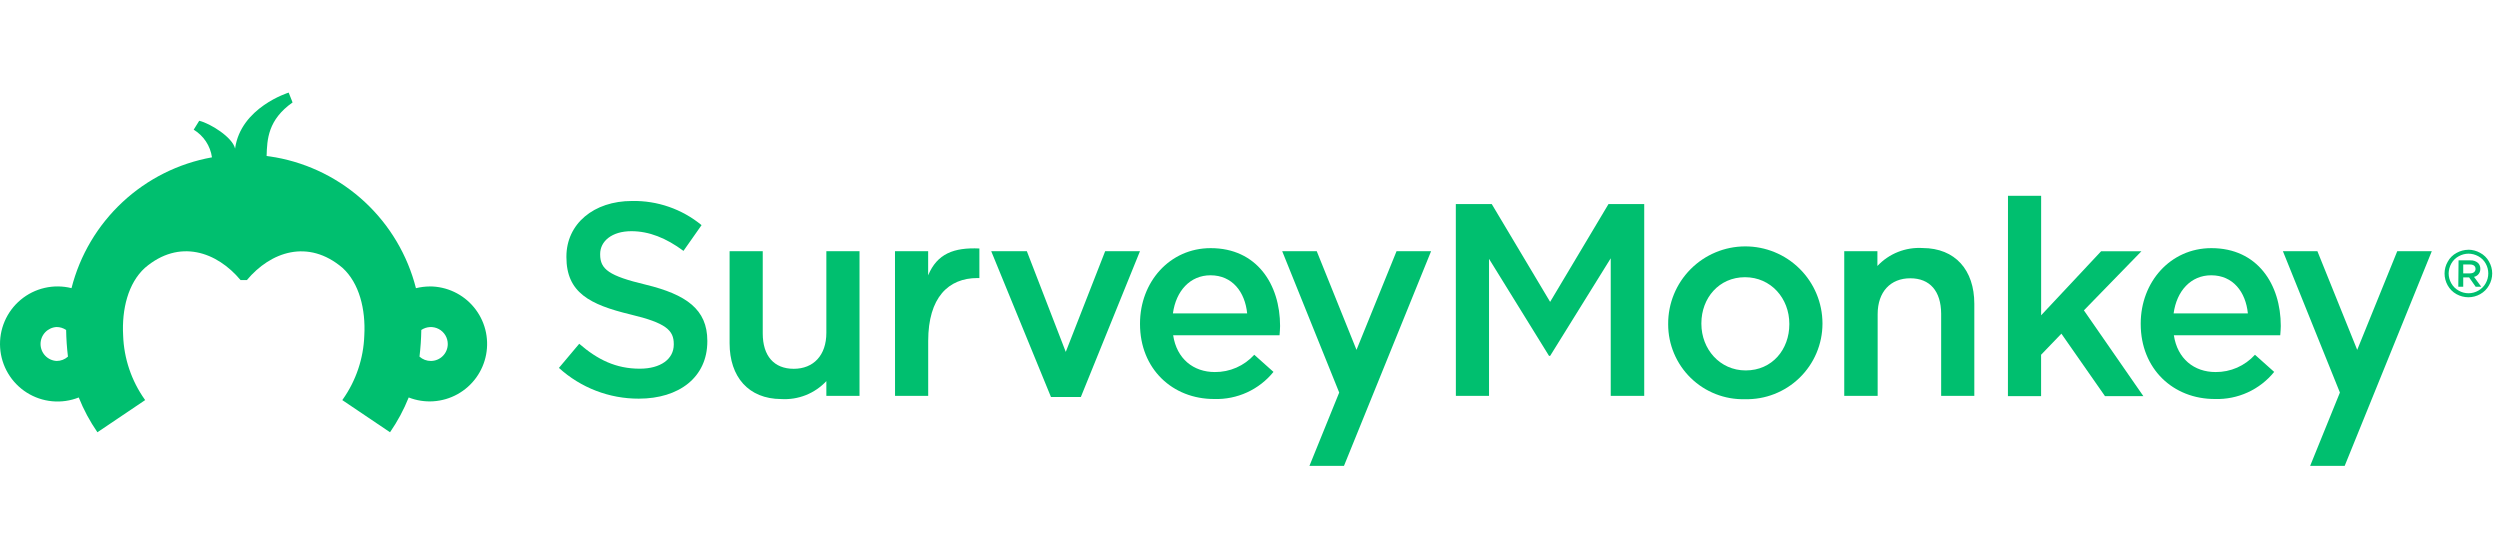
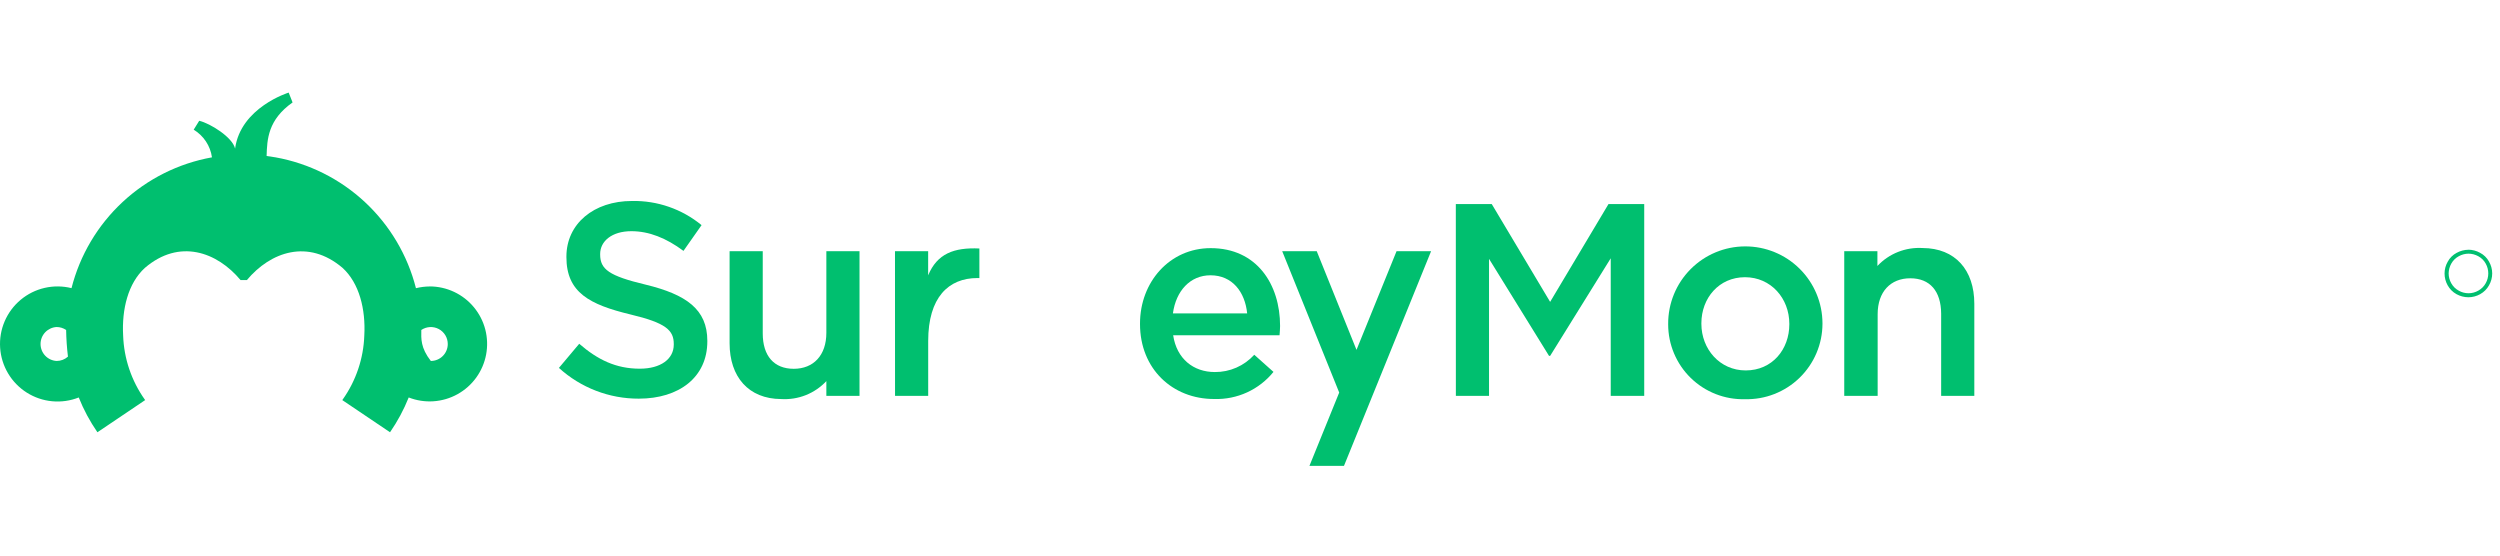
<svg xmlns="http://www.w3.org/2000/svg" width="216" height="48" viewBox="0 0 216 48" fill="none">
  <path d="M48.291 31.787L50.045 29.702C51.633 31.076 53.216 31.855 55.276 31.855C57.077 31.855 58.214 31.025 58.214 29.77V29.723C58.214 28.539 57.55 27.901 54.472 27.169C50.943 26.317 48.938 25.274 48.938 22.218V22.171C48.938 19.332 51.305 17.365 54.6 17.365C56.789 17.321 58.922 18.061 60.615 19.451L59.052 21.677C57.562 20.566 56.072 19.975 54.553 19.975C52.85 19.975 51.854 20.852 51.854 21.941V21.988C51.854 23.265 52.612 23.836 55.783 24.593C59.286 25.445 61.113 26.722 61.113 29.446V29.493C61.113 32.596 58.673 34.444 55.191 34.444C52.64 34.451 50.179 33.503 48.291 31.787Z" fill="#00BF6F" />
  <path d="M63.037 29.659V21.703H65.901V28.808C65.901 30.749 66.872 31.864 68.579 31.864C70.286 31.864 71.397 30.702 71.397 28.757V21.703H74.262V34.205H71.397V32.928C70.9 33.459 70.292 33.873 69.617 34.141C68.941 34.408 68.215 34.523 67.489 34.478C64.671 34.465 63.037 32.558 63.037 29.659Z" fill="#00BF6F" />
  <path d="M77.327 21.703H80.192V23.789C80.971 21.916 82.418 21.371 84.619 21.469V24.023H84.453C81.942 24.023 80.196 25.7 80.196 29.463V34.205H77.331L77.327 21.703Z" fill="#00BF6F" />
-   <path d="M85.641 21.703H88.719L92.082 30.404L95.487 21.703H98.493L93.384 34.303H90.805L85.641 21.703Z" fill="#00BF6F" />
  <path d="M98.497 27.999V27.952C98.497 24.376 101.051 21.439 104.605 21.439C108.585 21.439 110.599 24.564 110.599 28.165C110.599 28.424 110.573 28.684 110.552 28.969H101.361C101.668 31.004 103.115 32.145 104.963 32.145C105.604 32.15 106.238 32.02 106.825 31.762C107.412 31.505 107.938 31.126 108.368 30.651L110.028 32.132C109.415 32.89 108.635 33.495 107.749 33.901C106.862 34.307 105.894 34.503 104.92 34.474C101.293 34.486 98.497 31.86 98.497 27.999ZM107.755 27.075C107.568 25.228 106.478 23.785 104.584 23.785C102.83 23.785 101.604 25.134 101.34 27.075H107.755Z" fill="#00BF6F" />
  <path d="M125.783 17.629H128.886L133.931 26.083L138.975 17.629H142.061V34.205H139.167V22.316L133.931 30.749H133.837L128.652 22.363V34.205H125.787L125.783 17.629Z" fill="#00BF6F" />
  <path d="M144.13 28.024V27.977C144.124 26.209 144.82 24.512 146.066 23.257C147.312 22.002 149.005 21.294 150.773 21.288C152.541 21.282 154.239 21.978 155.493 23.224C156.748 24.47 157.456 26.163 157.462 27.931V27.977C157.459 28.848 157.282 29.709 156.942 30.51C156.602 31.311 156.105 32.036 155.481 32.642C154.857 33.249 154.118 33.725 153.308 34.042C152.498 34.36 151.632 34.512 150.762 34.49C149.899 34.513 149.04 34.362 148.237 34.047C147.433 33.732 146.7 33.259 146.082 32.656C145.464 32.054 144.973 31.333 144.638 30.538C144.302 29.742 144.13 28.888 144.13 28.024ZM154.598 28.024V27.977C154.598 25.777 153.01 23.951 150.766 23.951C148.523 23.951 146.999 25.751 146.999 27.931V27.977C146.999 30.157 148.587 32.005 150.83 32.005C153.129 32.005 154.598 30.178 154.598 28.024Z" fill="#00BF6F" />
-   <path d="M173.49 16.918H176.354V27.241L181.539 21.707H185.021L180.049 26.815L185.187 34.227H181.871L178.104 28.829L176.35 30.651V34.227H173.485L173.49 16.918Z" fill="#00BF6F" />
-   <path d="M184.958 27.999V27.952C184.958 24.376 187.512 21.439 191.066 21.439C195.046 21.439 197.06 24.564 197.06 28.165C197.06 28.424 197.034 28.684 197.013 28.969H187.822C188.129 31.004 189.576 32.145 191.424 32.145C192.065 32.151 192.7 32.02 193.287 31.763C193.874 31.505 194.399 31.126 194.829 30.651L196.489 32.132C195.876 32.89 195.096 33.495 194.209 33.901C193.323 34.307 192.355 34.503 191.381 34.474C187.75 34.486 184.958 31.86 184.958 27.999ZM194.216 27.075C194.029 25.228 192.939 23.785 191.045 23.785C189.291 23.785 188.065 25.134 187.801 27.075H194.216Z" fill="#00BF6F" />
  <path d="M120.662 21.703L117.202 30.229L113.766 21.703H110.782L115.707 33.916L113.136 40.25H116.12L123.646 21.703H120.662Z" fill="#00BF6F" />
  <path d="M213.292 21.916C212.994 21.916 212.701 21.992 212.44 22.137C212.168 22.282 211.944 22.502 211.793 22.771C211.647 23.032 211.568 23.324 211.563 23.623C211.564 23.921 211.642 24.214 211.789 24.474C211.937 24.742 212.159 24.962 212.427 25.108C212.686 25.258 212.98 25.337 213.279 25.337C213.578 25.337 213.871 25.258 214.13 25.108C214.397 24.961 214.617 24.741 214.764 24.474C214.911 24.214 214.988 23.921 214.988 23.623C214.988 23.324 214.911 23.031 214.764 22.771C214.617 22.502 214.393 22.281 214.122 22.137C213.861 21.993 213.568 21.917 213.27 21.916H213.292ZM213.27 21.575C213.624 21.578 213.971 21.67 214.279 21.843C214.606 22.014 214.874 22.277 215.05 22.601C215.231 22.913 215.326 23.267 215.326 23.627C215.326 23.987 215.231 24.341 215.05 24.653C214.873 24.974 214.608 25.238 214.288 25.415C213.976 25.591 213.624 25.683 213.266 25.683C212.907 25.682 212.554 25.589 212.24 25.415C211.919 25.238 211.655 24.974 211.478 24.653C211.303 24.342 211.211 23.992 211.21 23.636C211.209 23.274 211.305 22.918 211.487 22.605C211.662 22.283 211.929 22.02 212.253 21.848C212.563 21.675 212.911 21.583 213.266 21.579" fill="#00BF6F" />
-   <path d="M212.419 22.495H213.445C213.688 22.481 213.926 22.564 214.109 22.725C214.236 22.859 214.305 23.038 214.3 23.223C214.306 23.384 214.254 23.543 214.155 23.671C214.055 23.798 213.914 23.887 213.755 23.921L214.377 24.772H213.896L213.33 23.968H212.823V24.772H212.397L212.419 22.495ZM213.415 23.619C213.704 23.619 213.887 23.465 213.887 23.235C213.887 22.988 213.709 22.852 213.411 22.852H212.823V23.619H213.415Z" fill="#00BF6F" />
-   <path d="M207.123 21.703L203.663 30.229L200.223 21.703H197.243L202.168 33.916L199.597 40.25H202.581L210.107 21.703H207.123Z" fill="#00BF6F" />
  <path d="M170.581 26.249V34.205H167.716V27.101C167.704 25.159 166.75 24.044 165.047 24.044C163.345 24.044 162.229 25.206 162.229 27.147V34.205H159.343V21.703H162.208V22.98C162.705 22.45 163.313 22.036 163.989 21.768C164.664 21.5 165.391 21.385 166.116 21.43C168.934 21.439 170.581 23.333 170.581 26.249Z" fill="#00BF6F" />
-   <path d="M37.125 24.751C36.725 24.753 36.326 24.803 35.938 24.9C35.213 22.05 33.684 19.468 31.533 17.464C29.382 15.459 26.699 14.116 23.805 13.594C23.541 13.547 23.303 13.513 23.035 13.479C23.078 12.031 23.146 10.358 25.278 8.851L24.942 8C24.942 8 20.792 9.277 20.311 12.84C20.102 11.874 18.182 10.665 17.212 10.435L16.735 11.205C17.159 11.461 17.52 11.809 17.794 12.222C18.067 12.635 18.244 13.103 18.314 13.594C15.42 14.114 12.737 15.457 10.585 17.461C8.433 19.465 6.903 22.046 6.178 24.895C5.418 24.706 4.624 24.698 3.86 24.873C3.097 25.048 2.385 25.401 1.784 25.904C1.183 26.406 0.709 27.043 0.401 27.763C0.093 28.483 -0.041 29.266 0.011 30.048C0.063 30.829 0.298 31.588 0.699 32.261C1.099 32.934 1.653 33.503 2.315 33.922C2.978 34.34 3.729 34.597 4.509 34.669C5.289 34.742 6.075 34.63 6.804 34.341C7.227 35.4 7.768 36.408 8.417 37.347L12.542 34.567L12.508 34.52C11.357 32.898 10.707 30.974 10.639 28.986C10.515 26.722 11.065 24.47 12.516 23.146C15.496 20.592 18.748 21.762 20.783 24.197H21.332C23.367 21.762 26.615 20.605 29.599 23.146C31.046 24.47 31.6 26.722 31.476 28.986C31.408 30.974 30.759 32.898 29.608 34.52L29.573 34.567L33.698 37.347C34.347 36.408 34.888 35.4 35.312 34.341C35.992 34.607 36.722 34.719 37.45 34.671C38.178 34.622 38.887 34.414 39.525 34.06C40.164 33.707 40.717 33.217 41.144 32.626C41.572 32.034 41.864 31.356 42 30.639C42.136 29.922 42.112 29.183 41.931 28.477C41.749 27.77 41.413 27.112 40.948 26.549C40.483 25.986 39.9 25.533 39.24 25.222C38.58 24.91 37.859 24.748 37.129 24.747L37.125 24.751ZM4.892 31.187C4.517 31.167 4.164 31.004 3.905 30.731C3.647 30.458 3.503 30.096 3.503 29.721C3.503 29.345 3.647 28.983 3.905 28.71C4.164 28.438 4.517 28.274 4.892 28.254C5.185 28.256 5.471 28.345 5.714 28.509C5.726 29.279 5.779 30.048 5.871 30.812C5.602 31.054 5.254 31.187 4.892 31.187ZM37.223 31.187C36.862 31.187 36.513 31.054 36.244 30.812C36.336 30.048 36.389 29.279 36.401 28.509C36.622 28.36 36.879 28.274 37.145 28.259C37.411 28.245 37.676 28.304 37.911 28.429C38.147 28.555 38.343 28.741 38.48 28.97C38.617 29.199 38.688 29.461 38.687 29.727C38.687 29.919 38.648 30.11 38.574 30.287C38.5 30.465 38.392 30.626 38.255 30.761C38.119 30.897 37.957 31.004 37.779 31.077C37.602 31.15 37.411 31.188 37.219 31.187H37.223Z" fill="#00BF6F" />
+   <path d="M37.125 24.751C36.725 24.753 36.326 24.803 35.938 24.9C35.213 22.05 33.684 19.468 31.533 17.464C29.382 15.459 26.699 14.116 23.805 13.594C23.541 13.547 23.303 13.513 23.035 13.479C23.078 12.031 23.146 10.358 25.278 8.851L24.942 8C24.942 8 20.792 9.277 20.311 12.84C20.102 11.874 18.182 10.665 17.212 10.435L16.735 11.205C17.159 11.461 17.52 11.809 17.794 12.222C18.067 12.635 18.244 13.103 18.314 13.594C15.42 14.114 12.737 15.457 10.585 17.461C8.433 19.465 6.903 22.046 6.178 24.895C5.418 24.706 4.624 24.698 3.86 24.873C3.097 25.048 2.385 25.401 1.784 25.904C1.183 26.406 0.709 27.043 0.401 27.763C0.093 28.483 -0.041 29.266 0.011 30.048C0.063 30.829 0.298 31.588 0.699 32.261C1.099 32.934 1.653 33.503 2.315 33.922C2.978 34.34 3.729 34.597 4.509 34.669C5.289 34.742 6.075 34.63 6.804 34.341C7.227 35.4 7.768 36.408 8.417 37.347L12.542 34.567L12.508 34.52C11.357 32.898 10.707 30.974 10.639 28.986C10.515 26.722 11.065 24.47 12.516 23.146C15.496 20.592 18.748 21.762 20.783 24.197H21.332C23.367 21.762 26.615 20.605 29.599 23.146C31.046 24.47 31.6 26.722 31.476 28.986C31.408 30.974 30.759 32.898 29.608 34.52L29.573 34.567L33.698 37.347C34.347 36.408 34.888 35.4 35.312 34.341C35.992 34.607 36.722 34.719 37.45 34.671C38.178 34.622 38.887 34.414 39.525 34.06C40.164 33.707 40.717 33.217 41.144 32.626C41.572 32.034 41.864 31.356 42 30.639C42.136 29.922 42.112 29.183 41.931 28.477C41.749 27.77 41.413 27.112 40.948 26.549C40.483 25.986 39.9 25.533 39.24 25.222C38.58 24.91 37.859 24.748 37.129 24.747L37.125 24.751ZM4.892 31.187C4.517 31.167 4.164 31.004 3.905 30.731C3.647 30.458 3.503 30.096 3.503 29.721C3.503 29.345 3.647 28.983 3.905 28.71C4.164 28.438 4.517 28.274 4.892 28.254C5.185 28.256 5.471 28.345 5.714 28.509C5.726 29.279 5.779 30.048 5.871 30.812C5.602 31.054 5.254 31.187 4.892 31.187ZM37.223 31.187C36.336 30.048 36.389 29.279 36.401 28.509C36.622 28.36 36.879 28.274 37.145 28.259C37.411 28.245 37.676 28.304 37.911 28.429C38.147 28.555 38.343 28.741 38.48 28.97C38.617 29.199 38.688 29.461 38.687 29.727C38.687 29.919 38.648 30.11 38.574 30.287C38.5 30.465 38.392 30.626 38.255 30.761C38.119 30.897 37.957 31.004 37.779 31.077C37.602 31.15 37.411 31.188 37.219 31.187H37.223Z" fill="#00BF6F" />
</svg>